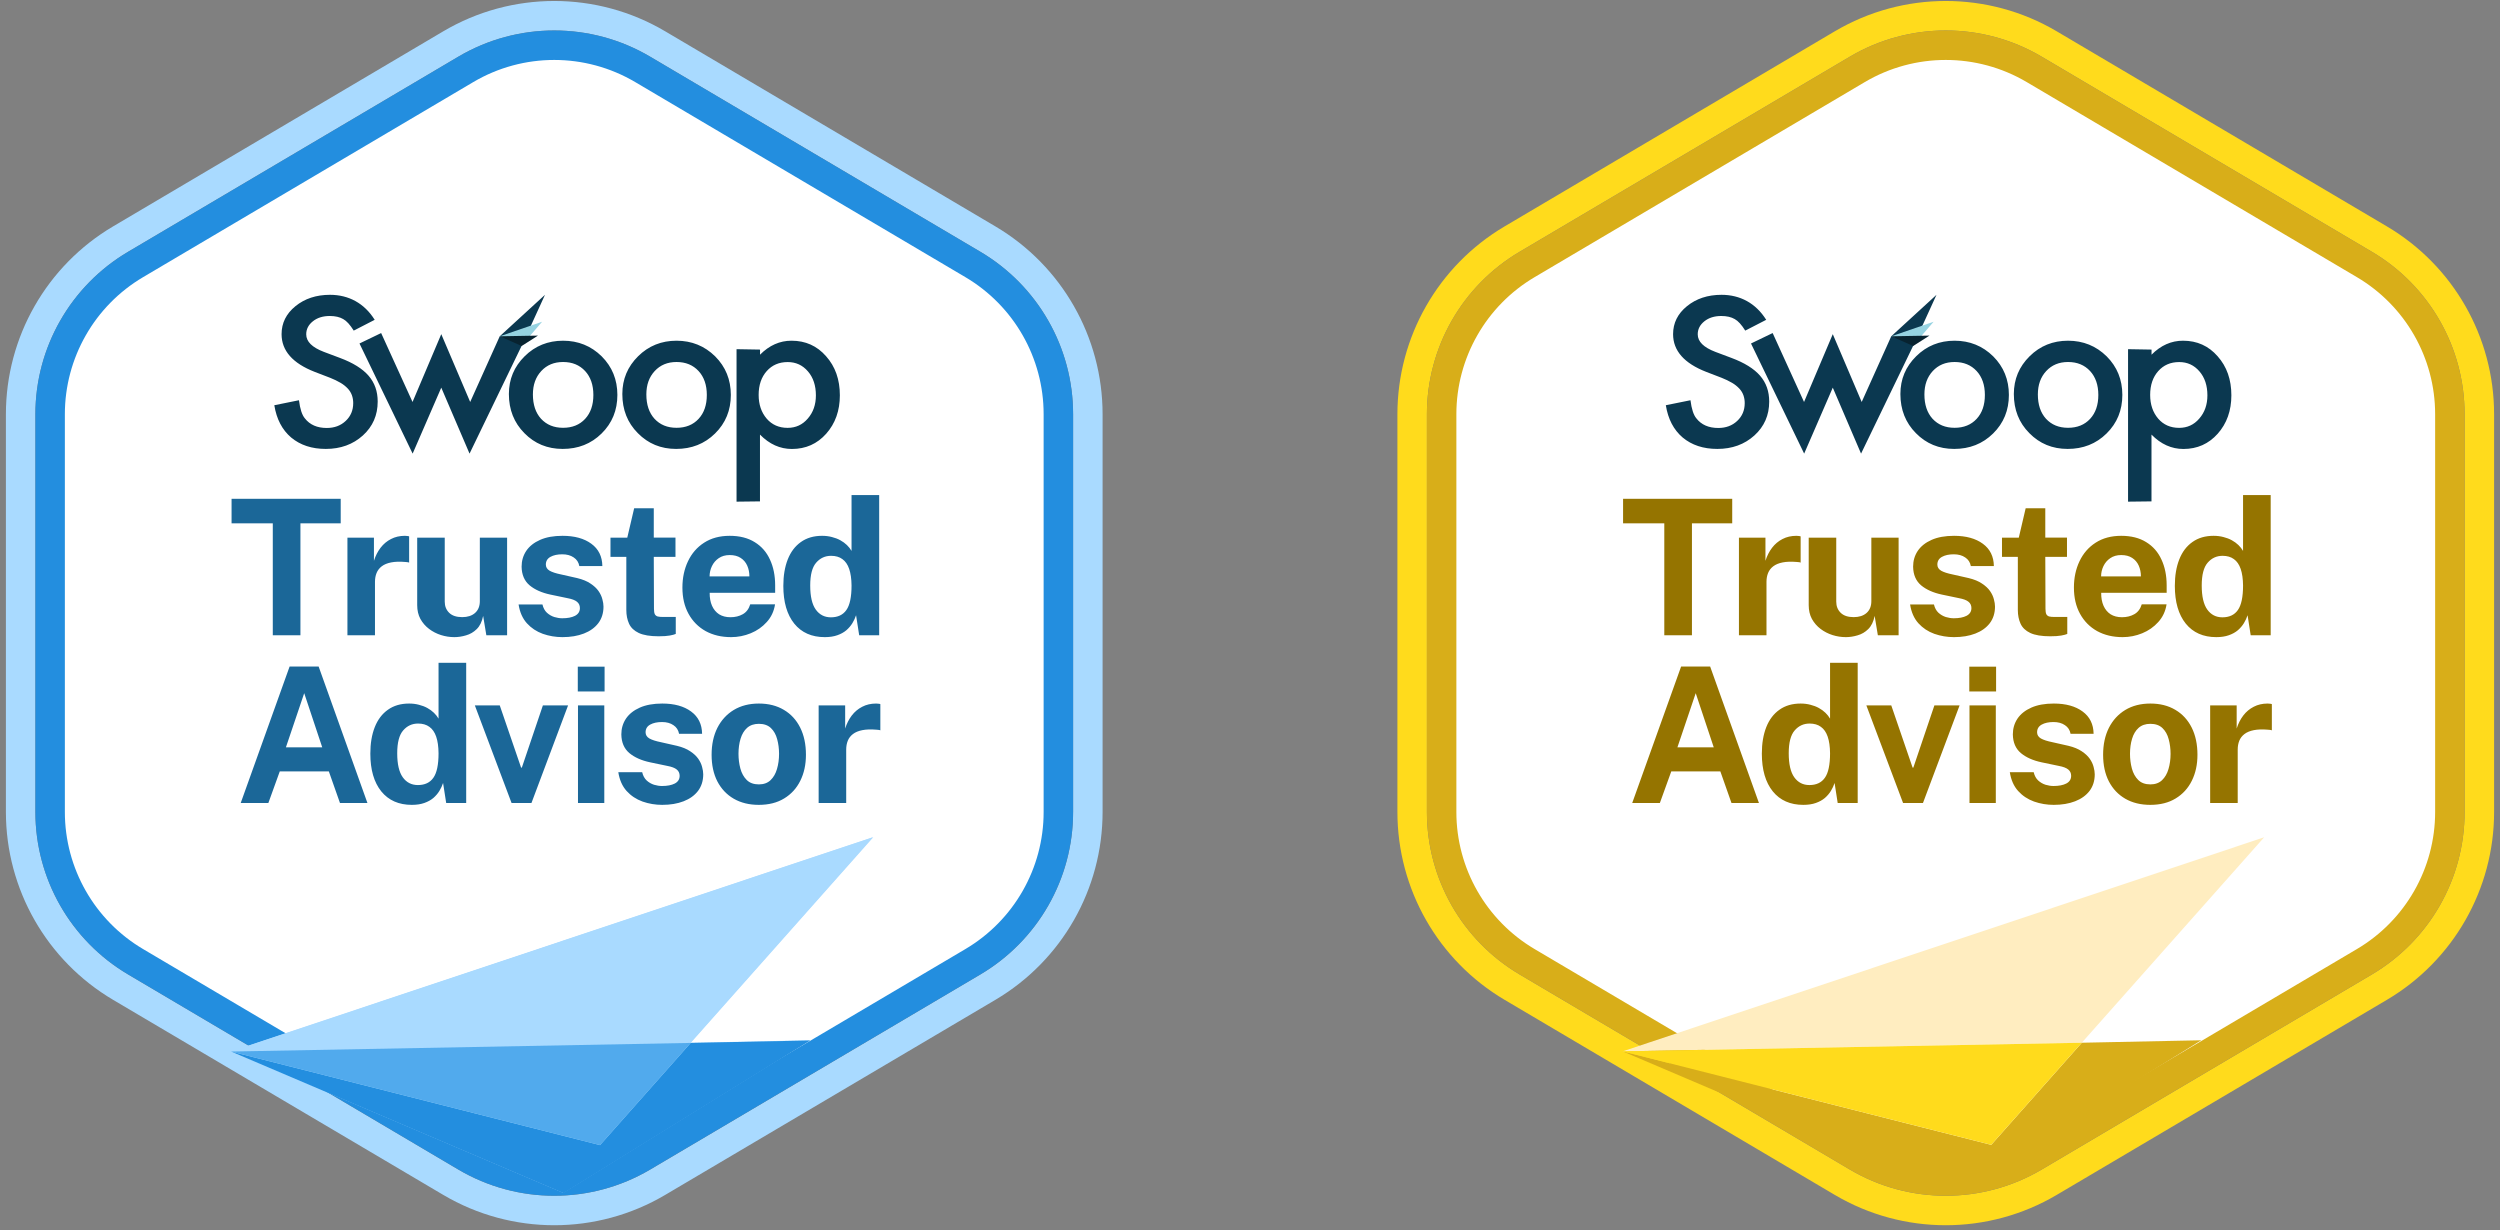
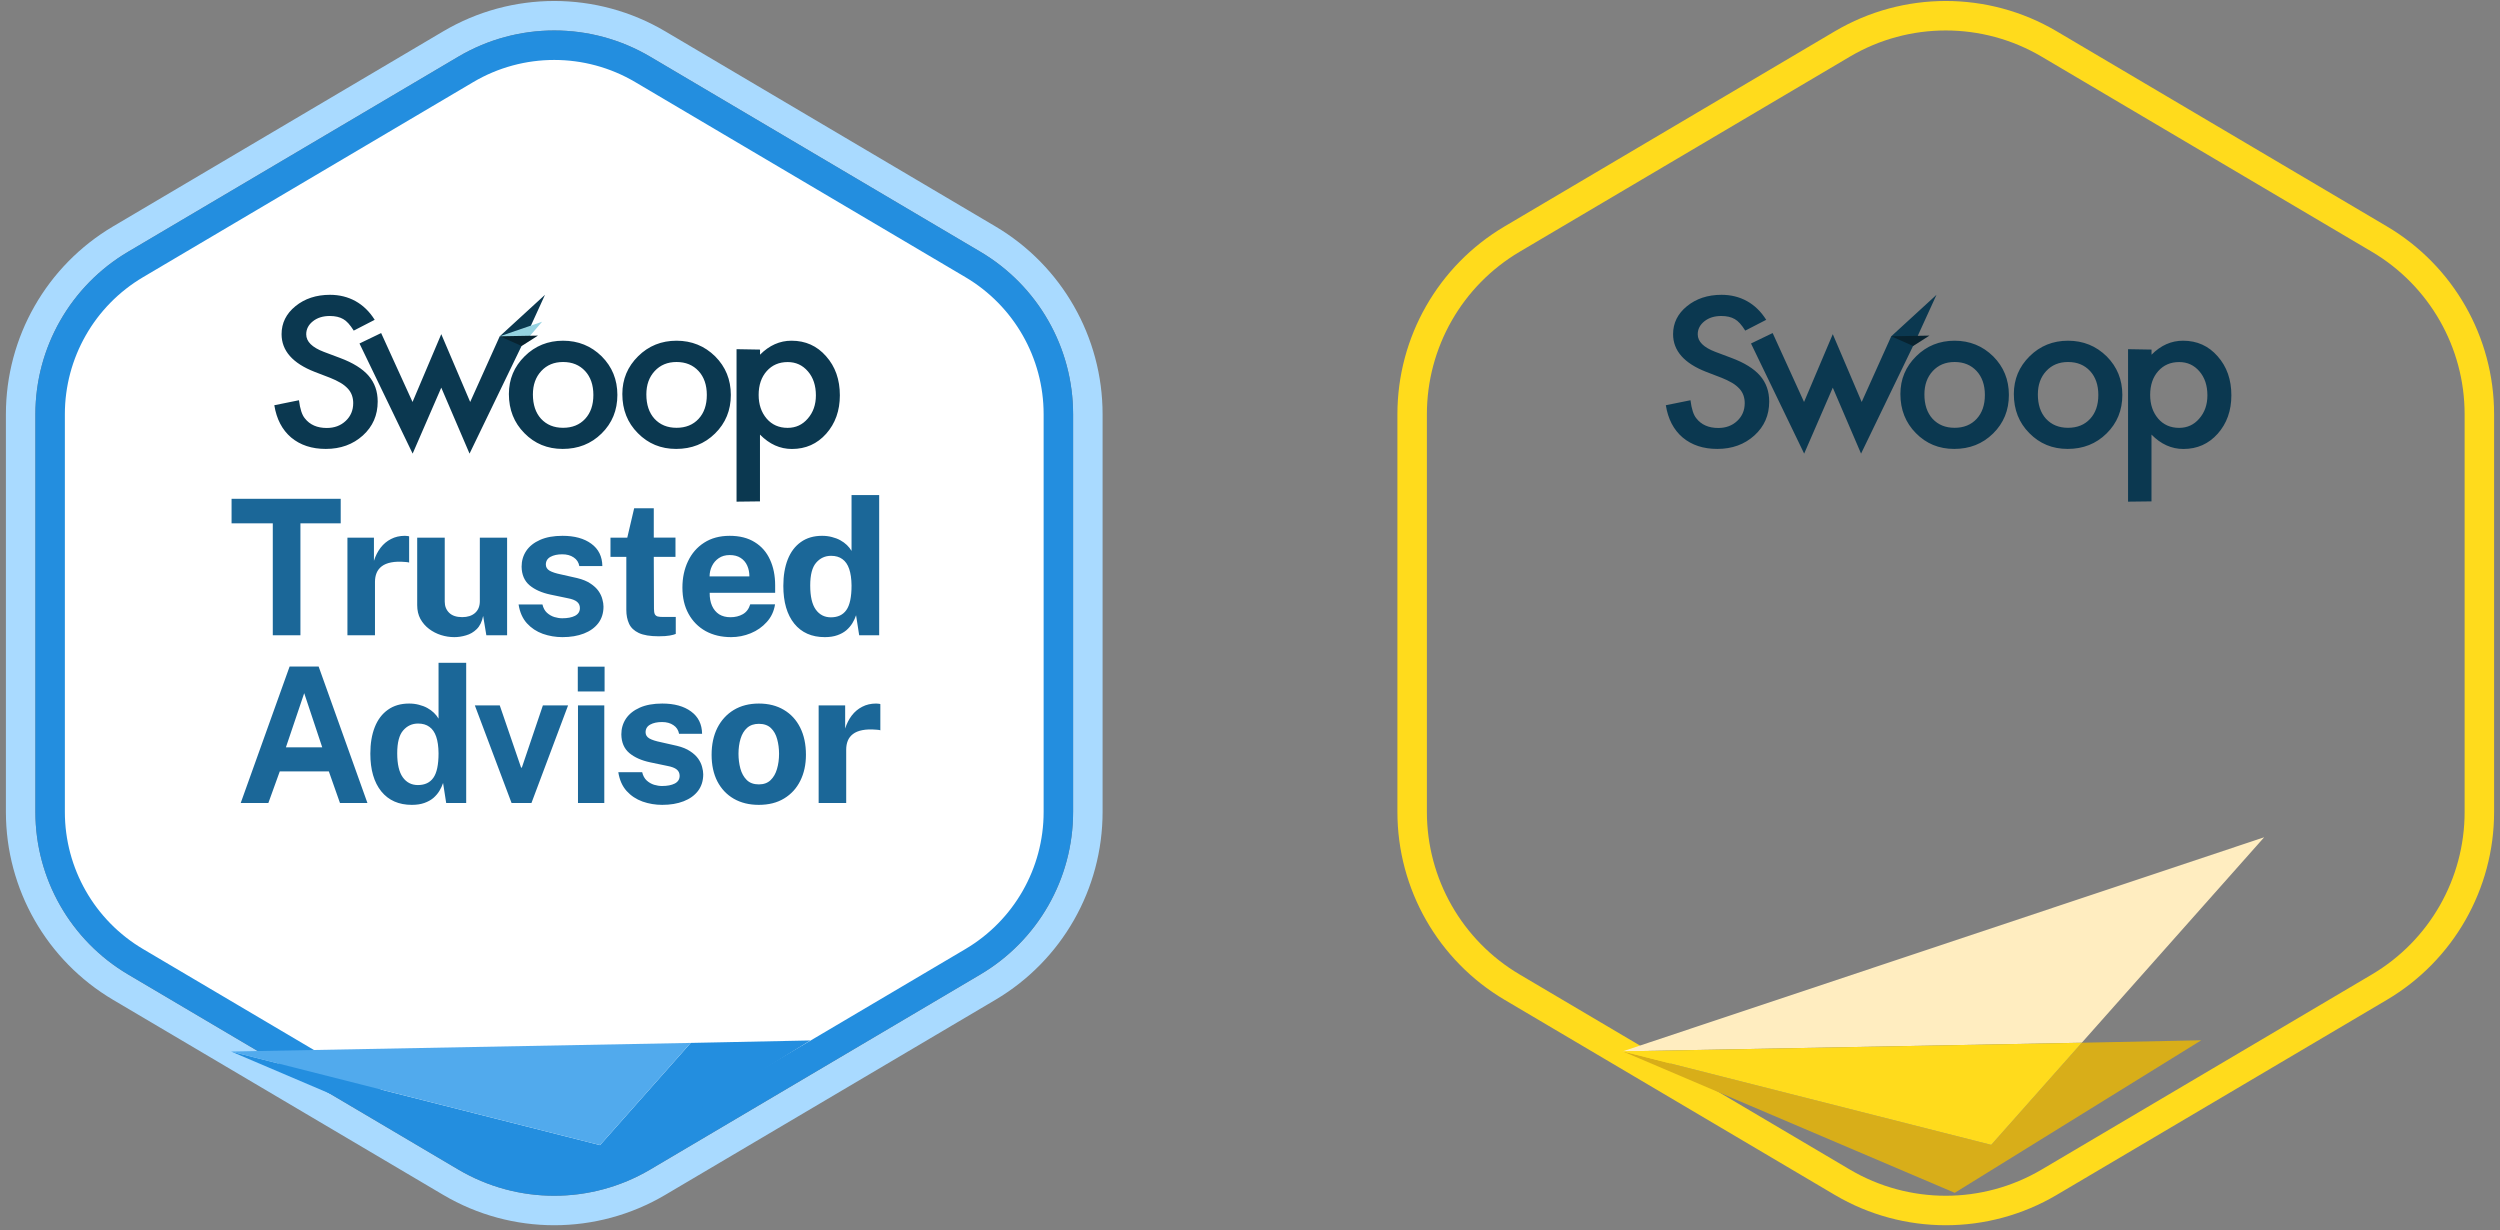
<svg xmlns="http://www.w3.org/2000/svg" width="313" height="154" viewBox="0 0 313 154" fill="none">
  <rect x="0" y="0" width="313" height="154" fill="#808080" stroke="none" />
  <path d="M256.563 5.51C248.572 0.789 238.645 0.789 230.653 5.51L189.314 29.935C181.559 34.517 176.801 42.854 176.801 51.862V101.662C176.801 110.669 181.559 119.007 189.314 123.589L230.653 148.013C238.645 152.734 248.572 152.734 256.563 148.013L297.903 123.589C305.658 119.007 310.416 110.669 310.416 101.662V51.862C310.416 42.854 305.658 34.517 297.903 29.935L256.563 5.51Z" stroke="#FFDB1C" stroke-width="3.691" stroke-linejoin="round" />
-   <path d="M232.531 8.688C239.364 4.651 247.853 4.651 254.686 8.688L296.025 33.112C302.656 37.03 306.725 44.16 306.725 51.862V101.662C306.725 109.364 302.656 116.493 296.025 120.411L254.686 144.835C247.853 148.872 239.364 148.872 232.531 144.835L191.191 120.411C184.56 116.493 180.492 109.364 180.492 101.662V51.862C180.492 44.16 184.56 37.03 191.191 33.112L232.531 8.688Z" fill="white" stroke="#D8AE19" stroke-width="3.691" stroke-linejoin="round" />
-   <path d="M203.209 65.525V62.454H216.874V65.525H211.831V79.533H208.37V65.525H203.209ZM217.715 79.533V67.32H221.034V70.214C221.231 69.592 221.507 69.048 221.861 68.584C222.223 68.111 222.66 67.745 223.172 67.485C223.684 67.218 224.262 67.084 224.908 67.084C225.018 67.084 225.121 67.092 225.215 67.107C225.318 67.115 225.392 67.131 225.44 67.155V70.438C225.369 70.407 225.282 70.387 225.18 70.379C225.085 70.371 224.999 70.363 224.92 70.356C224.243 70.3 223.664 70.32 223.184 70.415C222.703 70.509 222.314 70.671 222.014 70.899C221.715 71.127 221.499 71.407 221.365 71.737C221.231 72.068 221.164 72.438 221.164 72.848V79.533H217.715ZM231.103 79.769C230.536 79.769 229.977 79.683 229.426 79.509C228.883 79.336 228.387 79.08 227.938 78.742C227.489 78.403 227.127 77.986 226.851 77.49C226.583 76.993 226.45 76.419 226.45 75.765V67.32H229.898V75.328C229.898 75.895 230.083 76.36 230.454 76.722C230.824 77.084 231.367 77.265 232.084 77.265C232.761 77.265 233.296 77.092 233.69 76.746C234.091 76.391 234.292 75.899 234.292 75.269V67.32H237.706V79.533H235.107L234.706 77.112C234.564 77.828 234.296 78.379 233.902 78.765C233.517 79.143 233.072 79.403 232.568 79.545C232.072 79.694 231.584 79.769 231.103 79.769ZM244.636 79.769C243.785 79.769 242.967 79.631 242.179 79.356C241.392 79.072 240.726 78.631 240.183 78.033C239.64 77.427 239.293 76.643 239.144 75.683H242.132C242.234 76.116 242.419 76.458 242.687 76.71C242.963 76.962 243.274 77.143 243.62 77.253C243.967 77.356 244.297 77.407 244.612 77.407C245.274 77.407 245.805 77.305 246.207 77.1C246.616 76.887 246.821 76.564 246.821 76.131C246.821 75.801 246.699 75.537 246.455 75.34C246.219 75.143 245.825 74.993 245.274 74.891L243.124 74.442C242.045 74.214 241.179 73.828 240.525 73.285C239.872 72.734 239.537 71.954 239.522 70.946C239.522 70.214 239.714 69.556 240.1 68.974C240.494 68.391 241.073 67.93 241.837 67.592C242.6 67.253 243.537 67.084 244.648 67.084C246.152 67.084 247.352 67.415 248.25 68.076C249.156 68.737 249.616 69.671 249.632 70.875H246.75C246.663 70.403 246.427 70.041 246.041 69.789C245.663 69.529 245.187 69.399 244.612 69.399C244.014 69.399 243.522 69.505 243.136 69.718C242.75 69.93 242.557 70.253 242.557 70.686C242.557 71.009 242.715 71.265 243.03 71.454C243.344 71.635 243.833 71.793 244.494 71.927L246.478 72.375C247.163 72.541 247.719 72.769 248.144 73.06C248.577 73.344 248.912 73.655 249.148 73.993C249.384 74.332 249.545 74.675 249.632 75.021C249.727 75.36 249.774 75.667 249.774 75.942C249.774 76.753 249.557 77.446 249.124 78.021C248.691 78.588 248.089 79.021 247.317 79.32C246.545 79.62 245.652 79.769 244.636 79.769ZM258.787 69.718H256.07L256.094 76.226C256.094 76.525 256.13 76.749 256.2 76.899C256.279 77.041 256.397 77.135 256.555 77.183C256.72 77.222 256.929 77.242 257.181 77.242H258.823V79.368C258.665 79.439 258.417 79.505 258.078 79.568C257.748 79.631 257.283 79.663 256.685 79.663C255.614 79.663 254.783 79.525 254.192 79.249C253.61 78.974 253.204 78.588 252.976 78.092C252.748 77.596 252.633 77.021 252.633 76.368V69.718H250.649V67.32H252.752L253.614 63.635H256.07V67.308H258.787V69.718ZM263.069 74.218C263.061 74.84 263.159 75.383 263.364 75.848C263.569 76.305 263.864 76.659 264.25 76.911C264.644 77.155 265.116 77.277 265.667 77.277C266.258 77.277 266.774 77.151 267.214 76.899C267.663 76.647 267.974 76.234 268.148 75.659H271.254C271.12 76.525 270.774 77.265 270.215 77.879C269.663 78.494 268.994 78.962 268.207 79.285C267.419 79.608 266.6 79.769 265.75 79.769C264.545 79.769 263.482 79.517 262.561 79.013C261.647 78.501 260.935 77.781 260.423 76.852C259.911 75.923 259.655 74.828 259.655 73.568C259.655 72.348 259.888 71.249 260.352 70.273C260.817 69.289 261.49 68.513 262.372 67.946C263.262 67.371 264.329 67.084 265.573 67.084C266.817 67.084 267.86 67.348 268.703 67.875C269.553 68.395 270.191 69.123 270.616 70.06C271.049 70.989 271.266 72.064 271.266 73.285V74.218H263.069ZM263.057 72.163H268.041C268.041 71.674 267.951 71.226 267.77 70.816C267.588 70.407 267.313 70.084 266.943 69.848C266.581 69.611 266.124 69.493 265.573 69.493C265.037 69.493 264.581 69.623 264.203 69.883C263.832 70.135 263.549 70.466 263.352 70.875C263.155 71.285 263.057 71.714 263.057 72.163ZM277.487 79.769C275.849 79.769 274.574 79.206 273.66 78.08C272.747 76.946 272.29 75.371 272.29 73.356C272.29 72.08 272.475 70.974 272.845 70.037C273.215 69.1 273.762 68.375 274.487 67.863C275.211 67.344 276.097 67.084 277.144 67.084C277.585 67.084 277.995 67.135 278.373 67.237C278.759 67.332 279.109 67.466 279.424 67.639C279.739 67.812 280.015 68.013 280.251 68.241C280.487 68.47 280.68 68.714 280.83 68.974V61.981H284.29V79.533H281.786L281.397 77.029C281.286 77.368 281.133 77.698 280.936 78.021C280.739 78.344 280.487 78.639 280.18 78.907C279.873 79.167 279.495 79.376 279.046 79.533C278.605 79.69 278.085 79.769 277.487 79.769ZM278.243 77.289C279.109 77.289 279.755 76.986 280.18 76.379C280.613 75.773 280.83 74.749 280.83 73.308C280.822 72.474 280.723 71.781 280.534 71.23C280.345 70.678 280.062 70.269 279.684 70.001C279.314 69.726 278.841 69.588 278.267 69.588C277.518 69.588 276.896 69.875 276.4 70.45C275.904 71.017 275.656 71.97 275.656 73.308C275.656 74.671 275.889 75.675 276.353 76.32C276.818 76.966 277.448 77.289 278.243 77.289ZM204.355 100.533L210.474 83.454H214.112L220.218 100.533H216.781L215.387 96.576H209.245L207.816 100.533H204.355ZM210.013 93.564H214.56L212.304 86.785L210.013 93.564ZM225.78 100.769C224.142 100.769 222.867 100.206 221.953 99.08C221.04 97.946 220.583 96.371 220.583 94.356C220.583 93.08 220.768 91.974 221.138 91.037C221.508 90.1 222.056 89.375 222.78 88.863C223.505 88.344 224.39 88.084 225.438 88.084C225.879 88.084 226.288 88.135 226.666 88.237C227.052 88.332 227.402 88.466 227.717 88.639C228.032 88.812 228.308 89.013 228.544 89.241C228.78 89.47 228.973 89.714 229.123 89.974V82.981H232.583V100.533H230.079L229.69 98.029C229.579 98.368 229.426 98.698 229.229 99.021C229.032 99.344 228.78 99.639 228.473 99.907C228.166 100.167 227.788 100.375 227.339 100.533C226.898 100.69 226.379 100.769 225.78 100.769ZM226.536 98.289C227.402 98.289 228.048 97.986 228.473 97.379C228.906 96.773 229.123 95.749 229.123 94.308C229.115 93.474 229.016 92.781 228.827 92.23C228.639 91.678 228.355 91.269 227.977 91.001C227.607 90.726 227.135 90.588 226.56 90.588C225.812 90.588 225.19 90.875 224.694 91.45C224.197 92.017 223.949 92.97 223.949 94.308C223.949 95.671 224.182 96.675 224.646 97.32C225.111 97.966 225.741 98.289 226.536 98.289ZM245.339 88.32L240.756 100.533H238.264L233.669 88.32H236.788L239.457 96.104H239.551L242.185 88.32H245.339ZM249.875 88.32V100.533H246.58V88.32H249.875ZM249.911 83.466V86.572H246.556V83.466H249.911ZM257.123 100.769C256.272 100.769 255.453 100.631 254.666 100.356C253.878 100.072 253.213 99.631 252.67 99.033C252.126 98.427 251.78 97.643 251.63 96.683H254.619C254.721 97.116 254.906 97.458 255.174 97.71C255.449 97.962 255.76 98.143 256.107 98.253C256.453 98.356 256.784 98.407 257.099 98.407C257.76 98.407 258.292 98.305 258.694 98.1C259.103 97.887 259.308 97.564 259.308 97.131C259.308 96.801 259.186 96.537 258.942 96.34C258.705 96.143 258.312 95.993 257.76 95.891L255.611 95.442C254.532 95.214 253.666 94.828 253.012 94.285C252.359 93.734 252.024 92.954 252.008 91.946C252.008 91.214 252.201 90.556 252.587 89.974C252.981 89.391 253.56 88.93 254.323 88.592C255.087 88.253 256.024 88.084 257.134 88.084C258.638 88.084 259.839 88.415 260.737 89.076C261.642 89.737 262.103 90.671 262.119 91.875H259.237C259.15 91.403 258.914 91.041 258.528 90.789C258.15 90.529 257.674 90.399 257.099 90.399C256.501 90.399 256.008 90.505 255.623 90.718C255.237 90.93 255.044 91.253 255.044 91.686C255.044 92.009 255.201 92.265 255.516 92.454C255.831 92.635 256.319 92.793 256.981 92.927L258.965 93.375C259.65 93.541 260.205 93.769 260.631 94.06C261.064 94.344 261.398 94.655 261.635 94.993C261.871 95.332 262.032 95.675 262.119 96.021C262.213 96.36 262.261 96.667 262.261 96.942C262.261 97.753 262.044 98.446 261.611 99.021C261.178 99.588 260.575 100.021 259.804 100.32C259.032 100.62 258.138 100.769 257.123 100.769ZM269.215 100.769C268.019 100.769 266.975 100.513 266.085 100.001C265.203 99.49 264.518 98.765 264.03 97.828C263.55 96.891 263.31 95.781 263.31 94.497C263.31 93.214 263.55 92.092 264.03 91.131C264.518 90.171 265.203 89.422 266.085 88.887C266.975 88.352 268.022 88.084 269.227 88.084C270.432 88.084 271.475 88.348 272.357 88.875C273.239 89.395 273.92 90.135 274.401 91.096C274.881 92.056 275.121 93.19 275.121 94.497C275.121 95.726 274.885 96.812 274.412 97.757C273.948 98.694 273.275 99.431 272.393 99.966C271.519 100.501 270.46 100.769 269.215 100.769ZM269.227 98.206C269.834 98.206 270.322 98.029 270.692 97.675C271.062 97.32 271.33 96.856 271.495 96.281C271.668 95.698 271.755 95.064 271.755 94.379C271.755 93.734 271.676 93.123 271.519 92.549C271.369 91.974 271.109 91.509 270.739 91.155C270.369 90.8 269.865 90.623 269.227 90.623C268.621 90.623 268.129 90.793 267.751 91.131C267.381 91.462 267.109 91.915 266.936 92.489C266.763 93.056 266.676 93.686 266.676 94.379C266.676 95.017 266.755 95.631 266.912 96.222C267.07 96.805 267.333 97.281 267.704 97.651C268.074 98.021 268.582 98.206 269.227 98.206ZM276.712 100.533V88.32H280.031V91.214C280.228 90.592 280.503 90.048 280.857 89.584C281.22 89.111 281.657 88.745 282.169 88.485C282.68 88.218 283.259 88.084 283.905 88.084C284.015 88.084 284.117 88.092 284.212 88.107C284.314 88.115 284.389 88.131 284.436 88.155V91.438C284.365 91.407 284.279 91.387 284.176 91.379C284.082 91.371 283.995 91.363 283.917 91.356C283.239 91.3 282.661 91.32 282.18 91.415C281.7 91.509 281.31 91.671 281.011 91.899C280.712 92.127 280.495 92.407 280.361 92.737C280.228 93.068 280.161 93.438 280.161 93.848V100.533H276.712Z" fill="#957400" />
  <path fill-rule="evenodd" clip-rule="evenodd" d="M239.667 43.005L242.45 36.91L236.783 42.105L233.084 50.328L229.464 41.836L225.866 50.328L221.936 41.698L219.225 43.005L225.881 56.793L229.464 48.533L233.004 56.793L239.667 43.005ZM277.644 44.603C276.512 43.306 275.07 42.657 273.317 42.657C271.849 42.654 270.534 43.238 269.373 44.407V43.768L266.432 43.717V62.808L269.366 62.772V54.41C270.542 55.611 271.875 56.212 273.368 56.212C275.096 56.21 276.526 55.573 277.658 54.301C278.797 53.016 279.367 51.417 279.367 49.492C279.367 47.524 278.797 45.897 277.644 44.603ZM215.534 36.91C217.855 36.91 219.824 37.956 221.129 40.041L218.504 41.393C218.043 40.652 217.603 40.172 217.185 39.947C216.752 39.693 216.19 39.562 215.498 39.562C214.654 39.562 213.947 39.78 213.392 40.223C212.837 40.666 212.556 41.204 212.556 41.858C212.556 42.766 213.291 43.492 214.755 44.051L216.767 44.807C218.403 45.417 219.6 46.158 220.365 47.044C221.129 47.931 221.504 48.998 221.504 50.277C221.504 51.984 220.886 53.398 219.651 54.519C218.403 55.645 216.86 56.205 215.007 56.205C213.255 56.205 211.808 55.728 210.667 54.774C209.542 53.815 208.84 52.468 208.561 50.735L211.647 50.11C211.784 51.2 212.029 51.955 212.383 52.376C213.01 53.183 213.926 53.582 215.13 53.582C216.082 53.582 216.868 53.292 217.495 52.703C218.122 52.115 218.439 51.374 218.439 50.473C218.442 50.134 218.386 49.797 218.274 49.478C218.16 49.17 217.986 48.888 217.762 48.65C217.499 48.371 217.198 48.131 216.868 47.938C216.449 47.694 216.013 47.483 215.562 47.306L213.616 46.558C210.854 45.482 209.472 43.908 209.47 41.836C209.47 40.441 210.049 39.274 211.207 38.334C212.368 37.39 213.81 36.91 215.534 36.91ZM249.552 44.618C248.225 43.31 246.603 42.657 244.714 42.657C242.825 42.657 241.217 43.303 239.905 44.603C238.588 45.904 237.929 47.48 237.929 49.333C237.931 51.296 238.578 52.928 239.869 54.229C241.159 55.544 242.753 56.205 244.663 56.205C246.589 56.205 248.218 55.573 249.538 54.272C250.857 52.972 251.513 51.367 251.513 49.441C251.511 47.533 250.857 45.925 249.552 44.618ZM258.918 42.657C260.807 42.657 262.43 43.31 263.757 44.618C265.062 45.925 265.715 47.533 265.718 49.441C265.718 51.367 265.062 52.972 263.742 54.272C262.423 55.573 260.793 56.205 258.868 56.205C256.957 56.205 255.364 55.544 254.073 54.229C252.775 52.928 252.133 51.294 252.133 49.333C252.133 47.48 252.792 45.904 254.109 44.603C255.421 43.303 257.029 42.657 258.918 42.657ZM270.21 46.463C270.88 45.708 271.753 45.33 272.834 45.33C273.858 45.33 274.702 45.715 275.372 46.499C276.036 47.269 276.367 48.272 276.367 49.499C276.367 50.662 276.029 51.628 275.351 52.405C274.687 53.183 273.844 53.568 272.827 53.568C271.746 53.568 270.873 53.183 270.21 52.42C269.539 51.635 269.2 50.647 269.2 49.441C269.2 48.214 269.539 47.218 270.21 46.463ZM244.714 45.323C243.589 45.323 242.681 45.7 241.981 46.456C241.282 47.211 240.936 48.185 240.936 49.383C240.936 50.662 241.275 51.679 241.952 52.427C242.652 53.183 243.568 53.56 244.714 53.56C245.86 53.56 246.783 53.19 247.476 52.442C248.168 51.694 248.507 50.698 248.507 49.449C248.507 48.199 248.161 47.204 247.476 46.456C246.776 45.7 245.86 45.323 244.714 45.323ZM256.186 46.456C256.885 45.7 257.794 45.323 258.918 45.323C260.065 45.323 260.981 45.7 261.68 46.456C262.365 47.204 262.711 48.199 262.711 49.449C262.711 50.698 262.372 51.694 261.68 52.442C260.988 53.19 260.065 53.56 258.918 53.56C257.772 53.56 256.856 53.183 256.157 52.427C255.479 51.679 255.14 50.662 255.14 49.383C255.14 48.185 255.486 47.211 256.186 46.456Z" fill="#0B3850" />
-   <path d="M242.089 40.281L239.833 42.904L236.783 42.105L242.089 40.281Z" fill="#96D3E1" />
  <path d="M241.57 42.017L239.53 43.318L236.783 42.104L241.57 42.017Z" fill="#082330" />
  <path d="M283.476 104.825L203.155 131.628L260.64 130.55L283.476 104.825Z" fill="#FFEDC0" />
  <path d="M249.3 143.335L203.155 131.628L244.733 149.342L275.601 130.241L260.64 130.55L249.3 143.335Z" fill="#D8AE19" />
  <path d="M260.64 130.55L203.155 131.628L249.3 143.335L260.64 130.55Z" fill="#FFDB1C" />
  <path d="M82.346 5.51C74.355 0.789 64.428 0.789 56.436 5.51L15.097 29.935C7.342 34.517 2.584 42.854 2.584 51.862V101.662C2.584 110.669 7.342 119.007 15.097 123.589L56.436 148.013C64.428 152.734 74.355 152.734 82.346 148.013L123.686 123.589C131.441 119.007 136.199 110.669 136.199 101.662V51.862C136.199 42.854 131.441 34.517 123.686 29.935L82.346 5.51Z" stroke="#A9DAFF" stroke-width="3.691" stroke-linejoin="round" />
  <path d="M58.314 8.688C65.147 4.651 73.636 4.651 80.469 8.688L121.808 33.112C128.439 37.03 132.508 44.16 132.508 51.862V101.662C132.508 109.364 128.439 116.493 121.808 120.411L80.469 144.835C73.636 148.872 65.147 148.872 58.314 144.835L16.974 120.411C10.343 116.493 6.275 109.364 6.275 101.662V51.862C6.275 44.16 10.343 37.03 16.974 33.112L58.314 8.688Z" fill="white" stroke="#238EDF" stroke-width="3.691" stroke-linejoin="round" />
  <path fill-rule="evenodd" clip-rule="evenodd" d="M65.45 43.005L68.233 36.91L62.566 42.105L58.867 50.328L55.247 41.836L51.649 50.328L47.719 41.698L45.008 43.005L51.663 56.793L55.247 48.533L58.787 56.793L65.45 43.005ZM103.427 44.603C102.295 43.306 100.853 42.657 99.1 42.657C97.632 42.654 96.317 43.238 95.156 44.407V43.768L92.215 43.717V62.808L95.149 62.772V54.41C96.325 55.611 97.658 56.212 99.151 56.212C100.879 56.21 102.309 55.573 103.441 54.301C104.58 53.016 105.15 51.417 105.15 49.492C105.15 47.524 104.58 45.897 103.427 44.603ZM41.317 36.91C43.638 36.91 45.607 37.956 46.912 40.041L44.287 41.393C43.826 40.652 43.386 40.172 42.968 39.947C42.535 39.693 41.973 39.562 41.281 39.562C40.437 39.562 39.73 39.78 39.175 40.223C38.62 40.666 38.339 41.204 38.339 41.858C38.339 42.766 39.074 43.492 40.538 44.051L42.55 44.807C44.186 45.417 45.383 46.158 46.148 47.044C46.912 47.931 47.287 48.998 47.287 50.277C47.287 51.984 46.669 53.398 45.434 54.519C44.186 55.645 42.643 56.205 40.79 56.205C39.038 56.205 37.591 55.728 36.45 54.774C35.325 53.815 34.623 52.468 34.344 50.735L37.43 50.11C37.567 51.2 37.812 51.955 38.166 52.376C38.793 53.183 39.709 53.582 40.913 53.582C41.865 53.582 42.651 53.292 43.278 52.703C43.905 52.115 44.222 51.374 44.222 50.473C44.225 50.134 44.169 49.797 44.057 49.478C43.943 49.17 43.769 48.888 43.545 48.65C43.282 48.371 42.981 48.131 42.651 47.938C42.232 47.694 41.796 47.483 41.346 47.306L39.399 46.558C36.637 45.482 35.255 43.908 35.253 41.836C35.253 40.441 35.832 39.274 36.99 38.334C38.151 37.39 39.593 36.91 41.317 36.91ZM75.335 44.618C74.008 43.31 72.386 42.657 70.497 42.657C68.608 42.657 67 43.303 65.688 44.603C64.371 45.904 63.712 47.48 63.712 49.333C63.714 51.296 64.361 52.928 65.652 54.229C66.942 55.544 68.536 56.205 70.447 56.205C72.372 56.205 74.001 55.573 75.321 54.272C76.64 52.972 77.296 51.367 77.296 49.441C77.294 47.533 76.64 45.925 75.335 44.618ZM84.701 42.657C86.591 42.657 88.213 43.31 89.54 44.618C90.845 45.925 91.498 47.533 91.501 49.441C91.501 51.367 90.845 52.972 89.525 54.272C88.206 55.573 86.576 56.205 84.651 56.205C82.74 56.205 81.147 55.544 79.856 54.229C78.558 52.928 77.916 51.294 77.916 49.333C77.916 47.48 78.575 45.904 79.892 44.603C81.204 43.303 82.812 42.657 84.701 42.657ZM95.993 46.463C96.663 45.708 97.536 45.33 98.617 45.33C99.641 45.33 100.485 45.715 101.155 46.499C101.819 47.269 102.15 48.272 102.15 49.499C102.15 50.662 101.812 51.628 101.134 52.405C100.47 53.183 99.627 53.568 98.61 53.568C97.529 53.568 96.656 53.183 95.993 52.42C95.322 51.635 94.983 50.647 94.983 49.441C94.983 48.214 95.322 47.218 95.993 46.463ZM70.497 45.323C69.372 45.323 68.464 45.7 67.764 46.456C67.065 47.211 66.719 48.185 66.719 49.383C66.719 50.662 67.058 51.679 67.735 52.427C68.435 53.183 69.351 53.56 70.497 53.56C71.644 53.56 72.566 53.19 73.259 52.442C73.951 51.694 74.29 50.698 74.29 49.449C74.29 48.199 73.944 47.204 73.259 46.456C72.559 45.7 71.644 45.323 70.497 45.323ZM81.969 46.456C82.668 45.7 83.577 45.323 84.701 45.323C85.848 45.323 86.764 45.7 87.463 46.456C88.148 47.204 88.494 48.199 88.494 49.449C88.494 50.698 88.155 51.694 87.463 52.442C86.771 53.19 85.848 53.56 84.701 53.56C83.555 53.56 82.639 53.183 81.94 52.427C81.262 51.679 80.923 50.662 80.923 49.383C80.923 48.185 81.269 47.211 81.969 46.456Z" fill="#0B3850" />
  <path d="M67.872 40.281L65.616 42.904L62.566 42.105L67.872 40.281Z" fill="#96D3E1" />
-   <path d="M67.353 42.017L65.313 43.318L62.566 42.104L67.353 42.017Z" fill="#082330" />
+   <path d="M67.353 42.017L65.313 43.318L62.566 42.104L67.353 42.017" fill="#082330" />
  <path d="M28.992 65.525V62.454H42.657V65.525H37.614V79.533H34.153V65.525H28.992ZM43.498 79.533V67.32H46.817V70.214C47.014 69.592 47.289 69.048 47.644 68.584C48.006 68.111 48.443 67.745 48.955 67.485C49.467 67.218 50.045 67.084 50.691 67.084C50.801 67.084 50.904 67.092 50.998 67.107C51.101 67.115 51.175 67.131 51.223 67.155V70.438C51.152 70.407 51.065 70.387 50.963 70.379C50.868 70.371 50.782 70.363 50.703 70.356C50.026 70.3 49.447 70.32 48.967 70.415C48.486 70.509 48.097 70.671 47.797 70.899C47.498 71.127 47.282 71.407 47.148 71.737C47.014 72.068 46.947 72.438 46.947 72.848V79.533H43.498ZM56.886 79.769C56.319 79.769 55.76 79.683 55.209 79.509C54.666 79.336 54.17 79.08 53.721 78.742C53.272 78.403 52.91 77.986 52.634 77.49C52.366 76.993 52.233 76.419 52.233 75.765V67.32H55.681V75.328C55.681 75.895 55.867 76.36 56.237 76.722C56.607 77.084 57.15 77.265 57.867 77.265C58.544 77.265 59.079 77.092 59.473 76.746C59.874 76.391 60.075 75.899 60.075 75.269V67.32H63.489V79.533H60.89L60.489 77.112C60.347 77.828 60.079 78.379 59.685 78.765C59.3 79.143 58.855 79.403 58.351 79.545C57.855 79.694 57.367 79.769 56.886 79.769ZM70.419 79.769C69.568 79.769 68.749 79.631 67.962 79.356C67.175 79.072 66.509 78.631 65.966 78.033C65.423 77.427 65.076 76.643 64.927 75.683H67.915C68.017 76.116 68.202 76.458 68.47 76.71C68.746 76.962 69.057 77.143 69.403 77.253C69.75 77.356 70.08 77.407 70.395 77.407C71.057 77.407 71.588 77.305 71.99 77.1C72.399 76.887 72.604 76.564 72.604 76.131C72.604 75.801 72.482 75.537 72.238 75.34C72.002 75.143 71.608 74.993 71.057 74.891L68.907 74.442C67.828 74.214 66.962 73.828 66.308 73.285C65.655 72.734 65.32 71.954 65.305 70.946C65.305 70.214 65.498 69.556 65.883 68.974C66.277 68.391 66.856 67.93 67.62 67.592C68.383 67.253 69.32 67.084 70.431 67.084C71.935 67.084 73.135 67.415 74.033 68.076C74.939 68.737 75.399 69.671 75.415 70.875H72.533C72.447 70.403 72.21 70.041 71.824 69.789C71.446 69.529 70.97 69.399 70.395 69.399C69.797 69.399 69.305 69.505 68.919 69.718C68.533 69.93 68.34 70.253 68.34 70.686C68.34 71.009 68.498 71.265 68.812 71.454C69.127 71.635 69.616 71.793 70.277 71.927L72.261 72.375C72.947 72.541 73.502 72.769 73.927 73.06C74.36 73.344 74.695 73.655 74.931 73.993C75.167 74.332 75.328 74.675 75.415 75.021C75.51 75.36 75.557 75.667 75.557 75.942C75.557 76.753 75.34 77.446 74.907 78.021C74.474 78.588 73.872 79.021 73.1 79.32C72.328 79.62 71.435 79.769 70.419 79.769ZM84.57 69.718H81.853L81.877 76.226C81.877 76.525 81.913 76.749 81.983 76.899C82.062 77.041 82.18 77.135 82.338 77.183C82.503 77.222 82.712 77.242 82.964 77.242H84.606V79.368C84.448 79.439 84.2 79.505 83.861 79.568C83.531 79.631 83.066 79.663 82.468 79.663C81.397 79.663 80.566 79.525 79.975 79.249C79.393 78.974 78.987 78.588 78.759 78.092C78.531 77.596 78.416 77.021 78.416 76.368V69.718H76.432V67.32H78.534L79.397 63.635H81.853V67.308H84.57V69.718ZM88.852 74.218C88.844 74.84 88.942 75.383 89.147 75.848C89.352 76.305 89.647 76.659 90.033 76.911C90.427 77.155 90.899 77.277 91.45 77.277C92.041 77.277 92.556 77.151 92.998 76.899C93.446 76.647 93.757 76.234 93.931 75.659H97.037C96.903 76.525 96.557 77.265 95.998 77.879C95.446 78.494 94.777 78.962 93.99 79.285C93.202 79.608 92.383 79.769 91.533 79.769C90.328 79.769 89.265 79.517 88.344 79.013C87.43 78.501 86.718 77.781 86.206 76.852C85.694 75.923 85.438 74.828 85.438 73.568C85.438 72.348 85.671 71.249 86.135 70.273C86.6 69.289 87.273 68.513 88.155 67.946C89.045 67.371 90.112 67.084 91.356 67.084C92.6 67.084 93.643 67.348 94.486 67.875C95.336 68.395 95.974 69.123 96.399 70.06C96.832 70.989 97.049 72.064 97.049 73.285V74.218H88.852ZM88.84 72.163H93.824C93.824 71.674 93.734 71.226 93.553 70.816C93.371 70.407 93.096 70.084 92.726 69.848C92.364 69.611 91.907 69.493 91.356 69.493C90.82 69.493 90.364 69.623 89.986 69.883C89.615 70.135 89.332 70.466 89.135 70.875C88.938 71.285 88.84 71.714 88.84 72.163ZM103.27 79.769C101.632 79.769 100.357 79.206 99.443 78.08C98.53 76.946 98.073 75.371 98.073 73.356C98.073 72.08 98.258 70.974 98.628 70.037C98.998 69.1 99.546 68.375 100.27 67.863C100.994 67.344 101.88 67.084 102.927 67.084C103.368 67.084 103.778 67.135 104.156 67.237C104.542 67.332 104.892 67.466 105.207 67.639C105.522 67.812 105.798 68.013 106.034 68.241C106.27 68.47 106.463 68.714 106.613 68.974V61.981H110.073V79.533H107.569L107.18 77.029C107.069 77.368 106.916 77.698 106.719 78.021C106.522 78.344 106.27 78.639 105.963 78.907C105.656 79.167 105.278 79.376 104.829 79.533C104.388 79.69 103.868 79.769 103.27 79.769ZM104.026 77.289C104.892 77.289 105.538 76.986 105.963 76.379C106.396 75.773 106.613 74.749 106.613 73.308C106.605 72.474 106.506 71.781 106.317 71.23C106.128 70.678 105.845 70.269 105.467 70.001C105.097 69.726 104.624 69.588 104.05 69.588C103.302 69.588 102.679 69.875 102.183 70.45C101.687 71.017 101.439 71.97 101.439 73.308C101.439 74.671 101.672 75.675 102.136 76.32C102.601 76.966 103.231 77.289 104.026 77.289ZM30.138 100.533L36.257 83.454H39.895L46.001 100.533H42.564L41.17 96.576H35.028L33.599 100.533H30.138ZM35.796 93.564H40.343L38.087 86.785L35.796 93.564ZM51.563 100.769C49.925 100.769 48.65 100.206 47.736 99.08C46.823 97.946 46.366 96.371 46.366 94.356C46.366 93.08 46.551 91.974 46.921 91.037C47.291 90.1 47.839 89.375 48.563 88.863C49.288 88.344 50.173 88.084 51.221 88.084C51.662 88.084 52.071 88.135 52.449 88.237C52.835 88.332 53.185 88.466 53.5 88.639C53.815 88.812 54.091 89.013 54.327 89.241C54.563 89.47 54.756 89.714 54.906 89.974V82.981H58.367V100.533H55.862L55.473 98.029C55.362 98.368 55.209 98.698 55.012 99.021C54.815 99.344 54.563 99.639 54.256 99.907C53.949 100.167 53.571 100.375 53.122 100.533C52.681 100.69 52.162 100.769 51.563 100.769ZM52.319 98.289C53.185 98.289 53.831 97.986 54.256 97.379C54.689 96.773 54.906 95.749 54.906 94.308C54.898 93.474 54.8 92.781 54.611 92.23C54.422 91.678 54.138 91.269 53.76 91.001C53.39 90.726 52.918 90.588 52.343 90.588C51.595 90.588 50.973 90.875 50.477 91.45C49.98 92.017 49.732 92.97 49.732 94.308C49.732 95.671 49.965 96.675 50.429 97.32C50.894 97.966 51.524 98.289 52.319 98.289ZM71.122 88.32L66.539 100.533H64.047L59.452 88.32H62.571L65.24 96.104H65.335L67.968 88.32H71.122ZM75.658 88.32V100.533H72.363V88.32H75.658ZM75.694 83.466V86.572H72.339V83.466H75.694ZM82.906 100.769C82.055 100.769 81.236 100.631 80.449 100.356C79.662 100.072 78.996 99.631 78.453 99.033C77.909 98.427 77.563 97.643 77.413 96.683H80.402C80.504 97.116 80.689 97.458 80.957 97.71C81.232 97.962 81.543 98.143 81.89 98.253C82.236 98.356 82.567 98.407 82.882 98.407C83.543 98.407 84.075 98.305 84.477 98.1C84.886 97.887 85.091 97.564 85.091 97.131C85.091 96.801 84.969 96.537 84.725 96.34C84.488 96.143 84.095 95.993 83.543 95.891L81.394 95.442C80.315 95.214 79.449 94.828 78.795 94.285C78.142 93.734 77.807 92.954 77.791 91.946C77.791 91.214 77.984 90.556 78.37 89.974C78.764 89.391 79.343 88.93 80.106 88.592C80.87 88.253 81.807 88.084 82.918 88.084C84.421 88.084 85.622 88.415 86.52 89.076C87.425 89.737 87.886 90.671 87.902 91.875H85.02C84.933 91.403 84.697 91.041 84.311 90.789C83.933 90.529 83.457 90.399 82.882 90.399C82.284 90.399 81.791 90.505 81.406 90.718C81.02 90.93 80.827 91.253 80.827 91.686C80.827 92.009 80.984 92.265 81.299 92.454C81.614 92.635 82.103 92.793 82.764 92.927L84.748 93.375C85.433 93.541 85.988 93.769 86.414 94.06C86.847 94.344 87.181 94.655 87.418 94.993C87.654 95.332 87.815 95.675 87.902 96.021C87.996 96.36 88.044 96.667 88.044 96.942C88.044 97.753 87.827 98.446 87.394 99.021C86.961 99.588 86.359 100.021 85.587 100.32C84.815 100.62 83.921 100.769 82.906 100.769ZM94.998 100.769C93.802 100.769 92.758 100.513 91.868 100.001C90.987 99.49 90.301 98.765 89.813 97.828C89.333 96.891 89.093 95.781 89.093 94.497C89.093 93.214 89.333 92.092 89.813 91.131C90.301 90.171 90.987 89.422 91.868 88.887C92.758 88.352 93.805 88.084 95.01 88.084C96.215 88.084 97.258 88.348 98.14 88.875C99.022 89.395 99.703 90.135 100.184 91.096C100.664 92.056 100.904 93.19 100.904 94.497C100.904 95.726 100.668 96.812 100.195 97.757C99.731 98.694 99.058 99.431 98.176 99.966C97.302 100.501 96.243 100.769 94.998 100.769ZM95.01 98.206C95.617 98.206 96.105 98.029 96.475 97.675C96.845 97.32 97.113 96.856 97.278 96.281C97.451 95.698 97.538 95.064 97.538 94.379C97.538 93.734 97.459 93.123 97.302 92.549C97.152 91.974 96.892 91.509 96.522 91.155C96.152 90.8 95.648 90.623 95.01 90.623C94.404 90.623 93.912 90.793 93.534 91.131C93.164 91.462 92.892 91.915 92.719 92.489C92.546 93.056 92.459 93.686 92.459 94.379C92.459 95.017 92.538 95.631 92.695 96.222C92.853 96.805 93.117 97.281 93.487 97.651C93.857 98.021 94.365 98.206 95.01 98.206ZM102.495 100.533V88.32H105.814V91.214C106.011 90.592 106.286 90.048 106.64 89.584C107.003 89.111 107.44 88.745 107.952 88.485C108.463 88.218 109.042 88.084 109.688 88.084C109.798 88.084 109.9 88.092 109.995 88.107C110.097 88.115 110.172 88.131 110.219 88.155V91.438C110.148 91.407 110.062 91.387 109.959 91.379C109.865 91.371 109.778 91.363 109.7 91.356C109.022 91.3 108.444 91.32 107.963 91.415C107.483 91.509 107.093 91.671 106.794 91.899C106.495 92.127 106.278 92.407 106.144 92.737C106.011 93.068 105.944 93.438 105.944 93.848V100.533H102.495Z" fill="#1B6798" />
-   <path d="M109.259 104.825L86.423 130.55L101.384 130.242L70.516 149.342L28.938 131.628L109.259 104.825Z" fill="#A9DAFF" />
-   <path d="M109.331 104.825L28.938 131.652L86.474 130.573L109.331 104.825Z" fill="#A9DAFF" />
  <path d="M75.124 143.369L28.938 131.652L70.553 149.382L101.449 130.264L86.474 130.573L75.124 143.369Z" fill="#238EDF" />
  <path d="M86.474 130.573L28.938 131.652L75.124 143.369L86.474 130.573Z" fill="#51AAED" />
</svg>